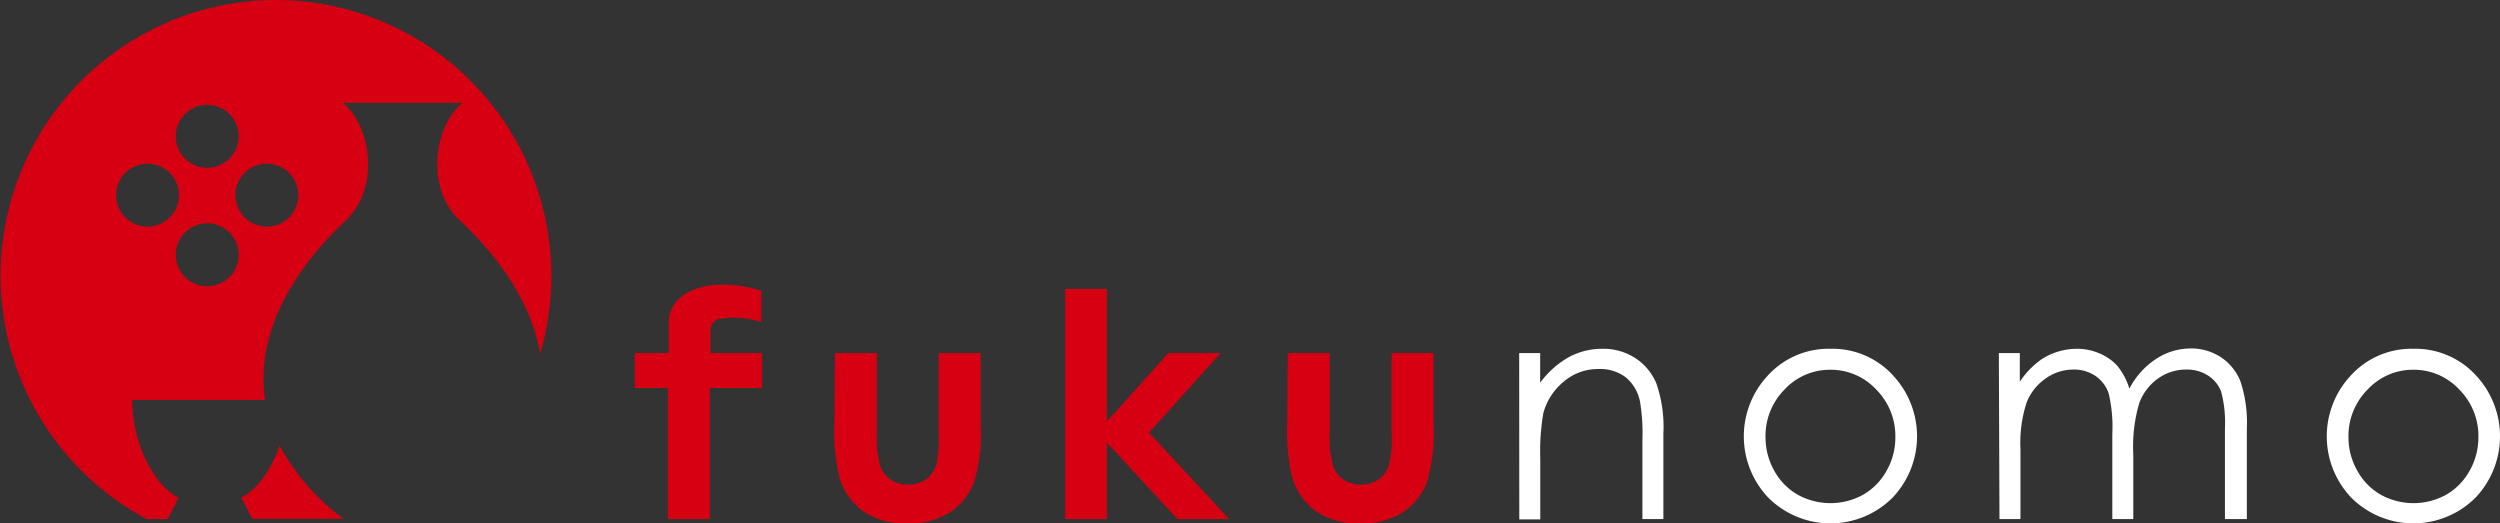
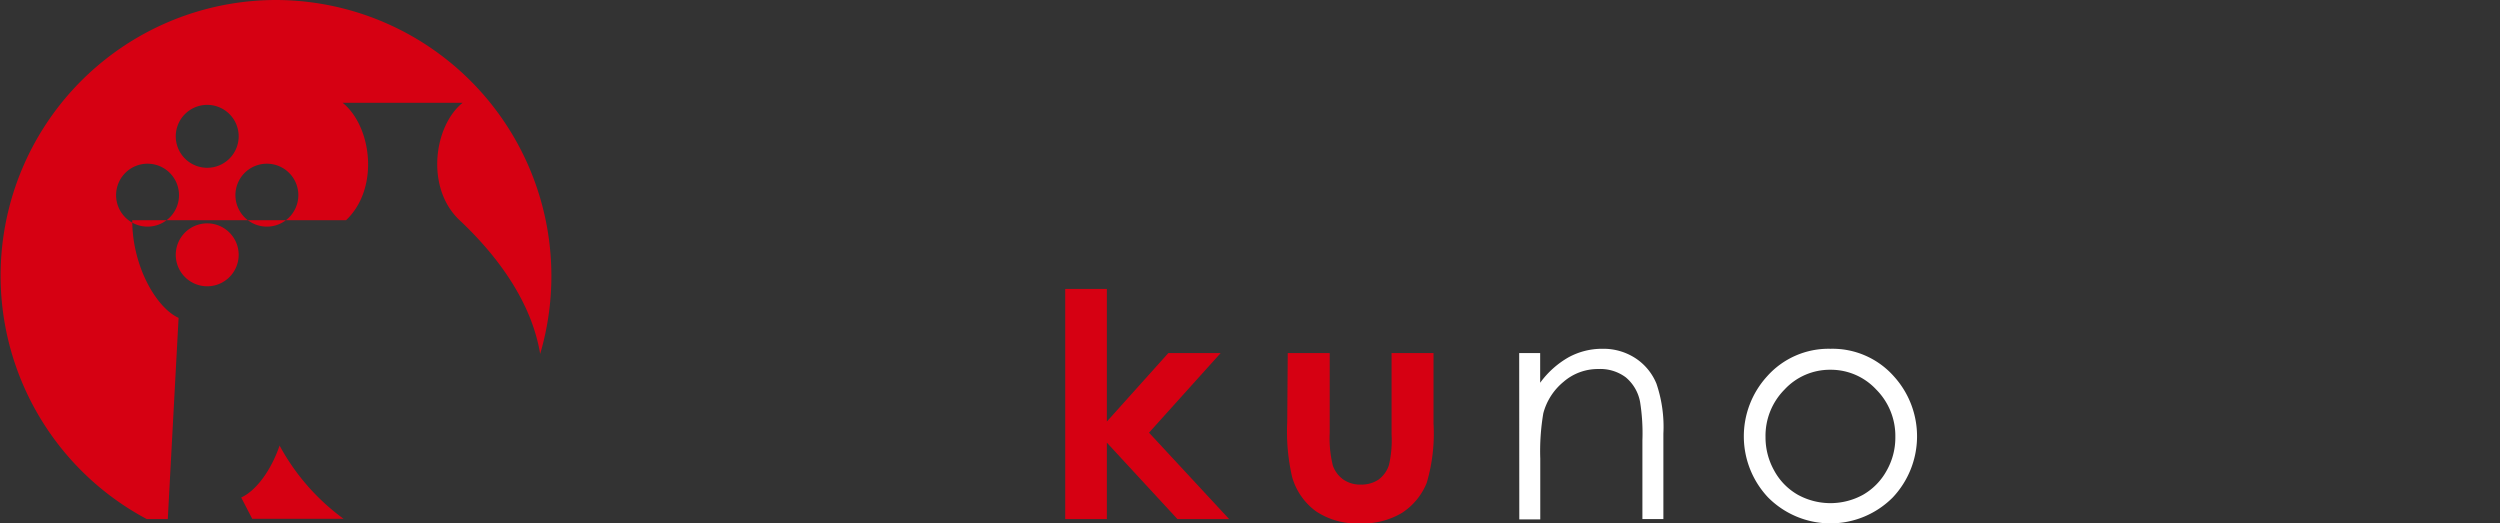
<svg xmlns="http://www.w3.org/2000/svg" viewBox="0 0 238.4 49.91">
  <rect x="0" y="0" width="238.4" height="49.91" fill="#333333" stroke="none" />
  <defs>
    <style>.cls-1{fill:#d60012;}.cls-2{fill:#fff;}</style>
  </defs>
  <g id="Layer_2" data-name="Layer 2">
    <g id="ヘッダフッタ">
-       <path class="cls-1" d="M26.65,42.47a21,21,0,0,0,6.11,7H24.05L23,47.44c1.38-.62,2.83-2.51,3.68-5M26.29,0A26.32,26.32,0,0,1,51.51,33.75C50.79,29.37,48.08,25,43.83,21c-3.28-3.07-2.46-9,.29-11.2H32.67C35.42,12,36.24,17.92,33,21c-5.68,5.34-8.58,11.34-7.72,17.14H12.61c0,4.41,2.31,8.36,4.42,9.31L16,49.5H14A26.29,26.29,0,0,1,26.29,0M19.76,10a3,3,0,1,0,3,3,3,3,0,0,0-3-3M14.07,21.61a3,3,0,1,0-3-3,3,3,0,0,0,3,3m5.69,5.69a3,3,0,1,0-3-3,3,3,0,0,0,3,3m5.69-5.69a3,3,0,1,0-3-3,3,3,0,0,0,3,3" />
-       <path class="cls-1" d="M60.54,33.67h3.23V30.76c0-2,1.82-3.61,5.14-3.61a12.32,12.32,0,0,1,3.69.57v3a8,8,0,0,0-2.85-.41c-1.35,0-2,.23-2,1.36v2h4.92V37H67.69V49.5h-4V37H60.54Z" />
-       <path class="cls-1" d="M79.62,33.67h4v7.62a10.82,10.82,0,0,0,.3,3.1,2.71,2.71,0,0,0,1,1.34,2.82,2.82,0,0,0,1.67.48,2.94,2.94,0,0,0,1.68-.47,2.74,2.74,0,0,0,1-1.39,10.44,10.44,0,0,0,.25-2.92V33.67h4v6.71a16.39,16.39,0,0,1-.65,5.67,6.22,6.22,0,0,1-2.36,2.86,7.27,7.27,0,0,1-4,1,7.06,7.06,0,0,1-4.21-1.16,6.08,6.08,0,0,1-2.26-3.25,19.65,19.65,0,0,1-.47-5.24Z" />
+       <path class="cls-1" d="M26.65,42.47a21,21,0,0,0,6.11,7H24.05L23,47.44c1.38-.62,2.83-2.51,3.68-5M26.29,0A26.32,26.32,0,0,1,51.51,33.75C50.79,29.37,48.08,25,43.83,21c-3.28-3.07-2.46-9,.29-11.2H32.67C35.42,12,36.24,17.92,33,21H12.61c0,4.41,2.31,8.36,4.42,9.31L16,49.5H14A26.29,26.29,0,0,1,26.29,0M19.76,10a3,3,0,1,0,3,3,3,3,0,0,0-3-3M14.07,21.61a3,3,0,1,0-3-3,3,3,0,0,0,3,3m5.69,5.69a3,3,0,1,0-3-3,3,3,0,0,0,3,3m5.69-5.69a3,3,0,1,0-3-3,3,3,0,0,0,3,3" />
      <polygon class="cls-1" points="101.58 27.55 105.55 27.55 105.55 40.2 111.41 33.67 116.4 33.67 109.57 41.26 117.21 49.5 112.28 49.5 105.55 42.21 105.55 49.5 101.58 49.5 101.58 27.55" />
      <path class="cls-1" d="M122.8,33.67h4v7.62a10.82,10.82,0,0,0,.3,3.1,2.77,2.77,0,0,0,1,1.34,2.82,2.82,0,0,0,1.67.48,2.94,2.94,0,0,0,1.68-.47,2.79,2.79,0,0,0,1-1.39,10.44,10.44,0,0,0,.25-2.92V33.67h4v6.71a16.64,16.64,0,0,1-.65,5.67,6.16,6.16,0,0,1-2.36,2.86,7.27,7.27,0,0,1-4,1,7,7,0,0,1-4.21-1.16,6.14,6.14,0,0,1-2.26-3.25,19.23,19.23,0,0,1-.47-5.24Z" />
      <path class="cls-2" d="M144.87,33.67h2V36.5a8.64,8.64,0,0,1,2.71-2.43,6.66,6.66,0,0,1,3.24-.81,5.58,5.58,0,0,1,3.14.9,5.3,5.3,0,0,1,2,2.43,12.79,12.79,0,0,1,.66,4.76V49.5h-2V42a19,19,0,0,0-.22-3.66,4,4,0,0,0-1.37-2.36,4.06,4.06,0,0,0-2.61-.79,5,5,0,0,0-3.32,1.22,5.79,5.79,0,0,0-1.93,3,21.53,21.53,0,0,0-.29,4.32v5.8h-2Z" />
      <path class="cls-2" d="M174.55,33.26a7.82,7.82,0,0,1,6.07,2.65,8.5,8.5,0,0,1-.12,11.52,8.38,8.38,0,0,1-11.9,0,8.49,8.49,0,0,1-.12-11.51,7.84,7.84,0,0,1,6.07-2.66m0,2a5.89,5.89,0,0,0-4.37,1.88,6.26,6.26,0,0,0-1.82,4.54,6.47,6.47,0,0,0,.83,3.2,5.86,5.86,0,0,0,2.25,2.3,6.45,6.45,0,0,0,6.22,0,5.93,5.93,0,0,0,2.25-2.3,6.37,6.37,0,0,0,.83-3.2,6.27,6.27,0,0,0-1.83-4.54,5.9,5.9,0,0,0-4.36-1.88" />
-       <path class="cls-2" d="M190.61,33.67h2V36.4a8,8,0,0,1,2.18-2.21,6.26,6.26,0,0,1,3.26-.93,5.42,5.42,0,0,1,2.18.45,4.75,4.75,0,0,1,1.7,1.2,6.5,6.5,0,0,1,1.13,2.15,7.49,7.49,0,0,1,2.54-2.83,6,6,0,0,1,3.28-1,5.16,5.16,0,0,1,2.9.83,4.93,4.93,0,0,1,1.87,2.31,12.53,12.53,0,0,1,.61,4.46V49.5h-2.09V40.86a11.46,11.46,0,0,0-.36-3.51,3.14,3.14,0,0,0-1.24-1.53,3.7,3.7,0,0,0-2.1-.58,4.57,4.57,0,0,0-2.7.87A5,5,0,0,0,204,38.44a14.65,14.65,0,0,0-.57,4.86v6.2h-2V41.39a13.9,13.9,0,0,0-.35-3.89,3.33,3.33,0,0,0-1.24-1.64,3.65,3.65,0,0,0-2.12-.62,4.53,4.53,0,0,0-2.64.85,5,5,0,0,0-1.82,2.29,12.42,12.42,0,0,0-.59,4.41V49.5h-2Z" />
-       <path class="cls-2" d="M230.15,33.26a7.83,7.83,0,0,1,6.06,2.65,8.5,8.5,0,0,1-.12,11.52,8.38,8.38,0,0,1-11.9,0,8.49,8.49,0,0,1-.12-11.51,7.83,7.83,0,0,1,6.08-2.66m0,2a5.89,5.89,0,0,0-4.37,1.88,6.27,6.27,0,0,0-1.83,4.54,6.38,6.38,0,0,0,.84,3.2,5.86,5.86,0,0,0,2.25,2.3,6.45,6.45,0,0,0,6.22,0,6,6,0,0,0,2.25-2.3,6.47,6.47,0,0,0,.83-3.2,6.27,6.27,0,0,0-1.83-4.54,5.9,5.9,0,0,0-4.36-1.88" />
    </g>
  </g>
</svg>